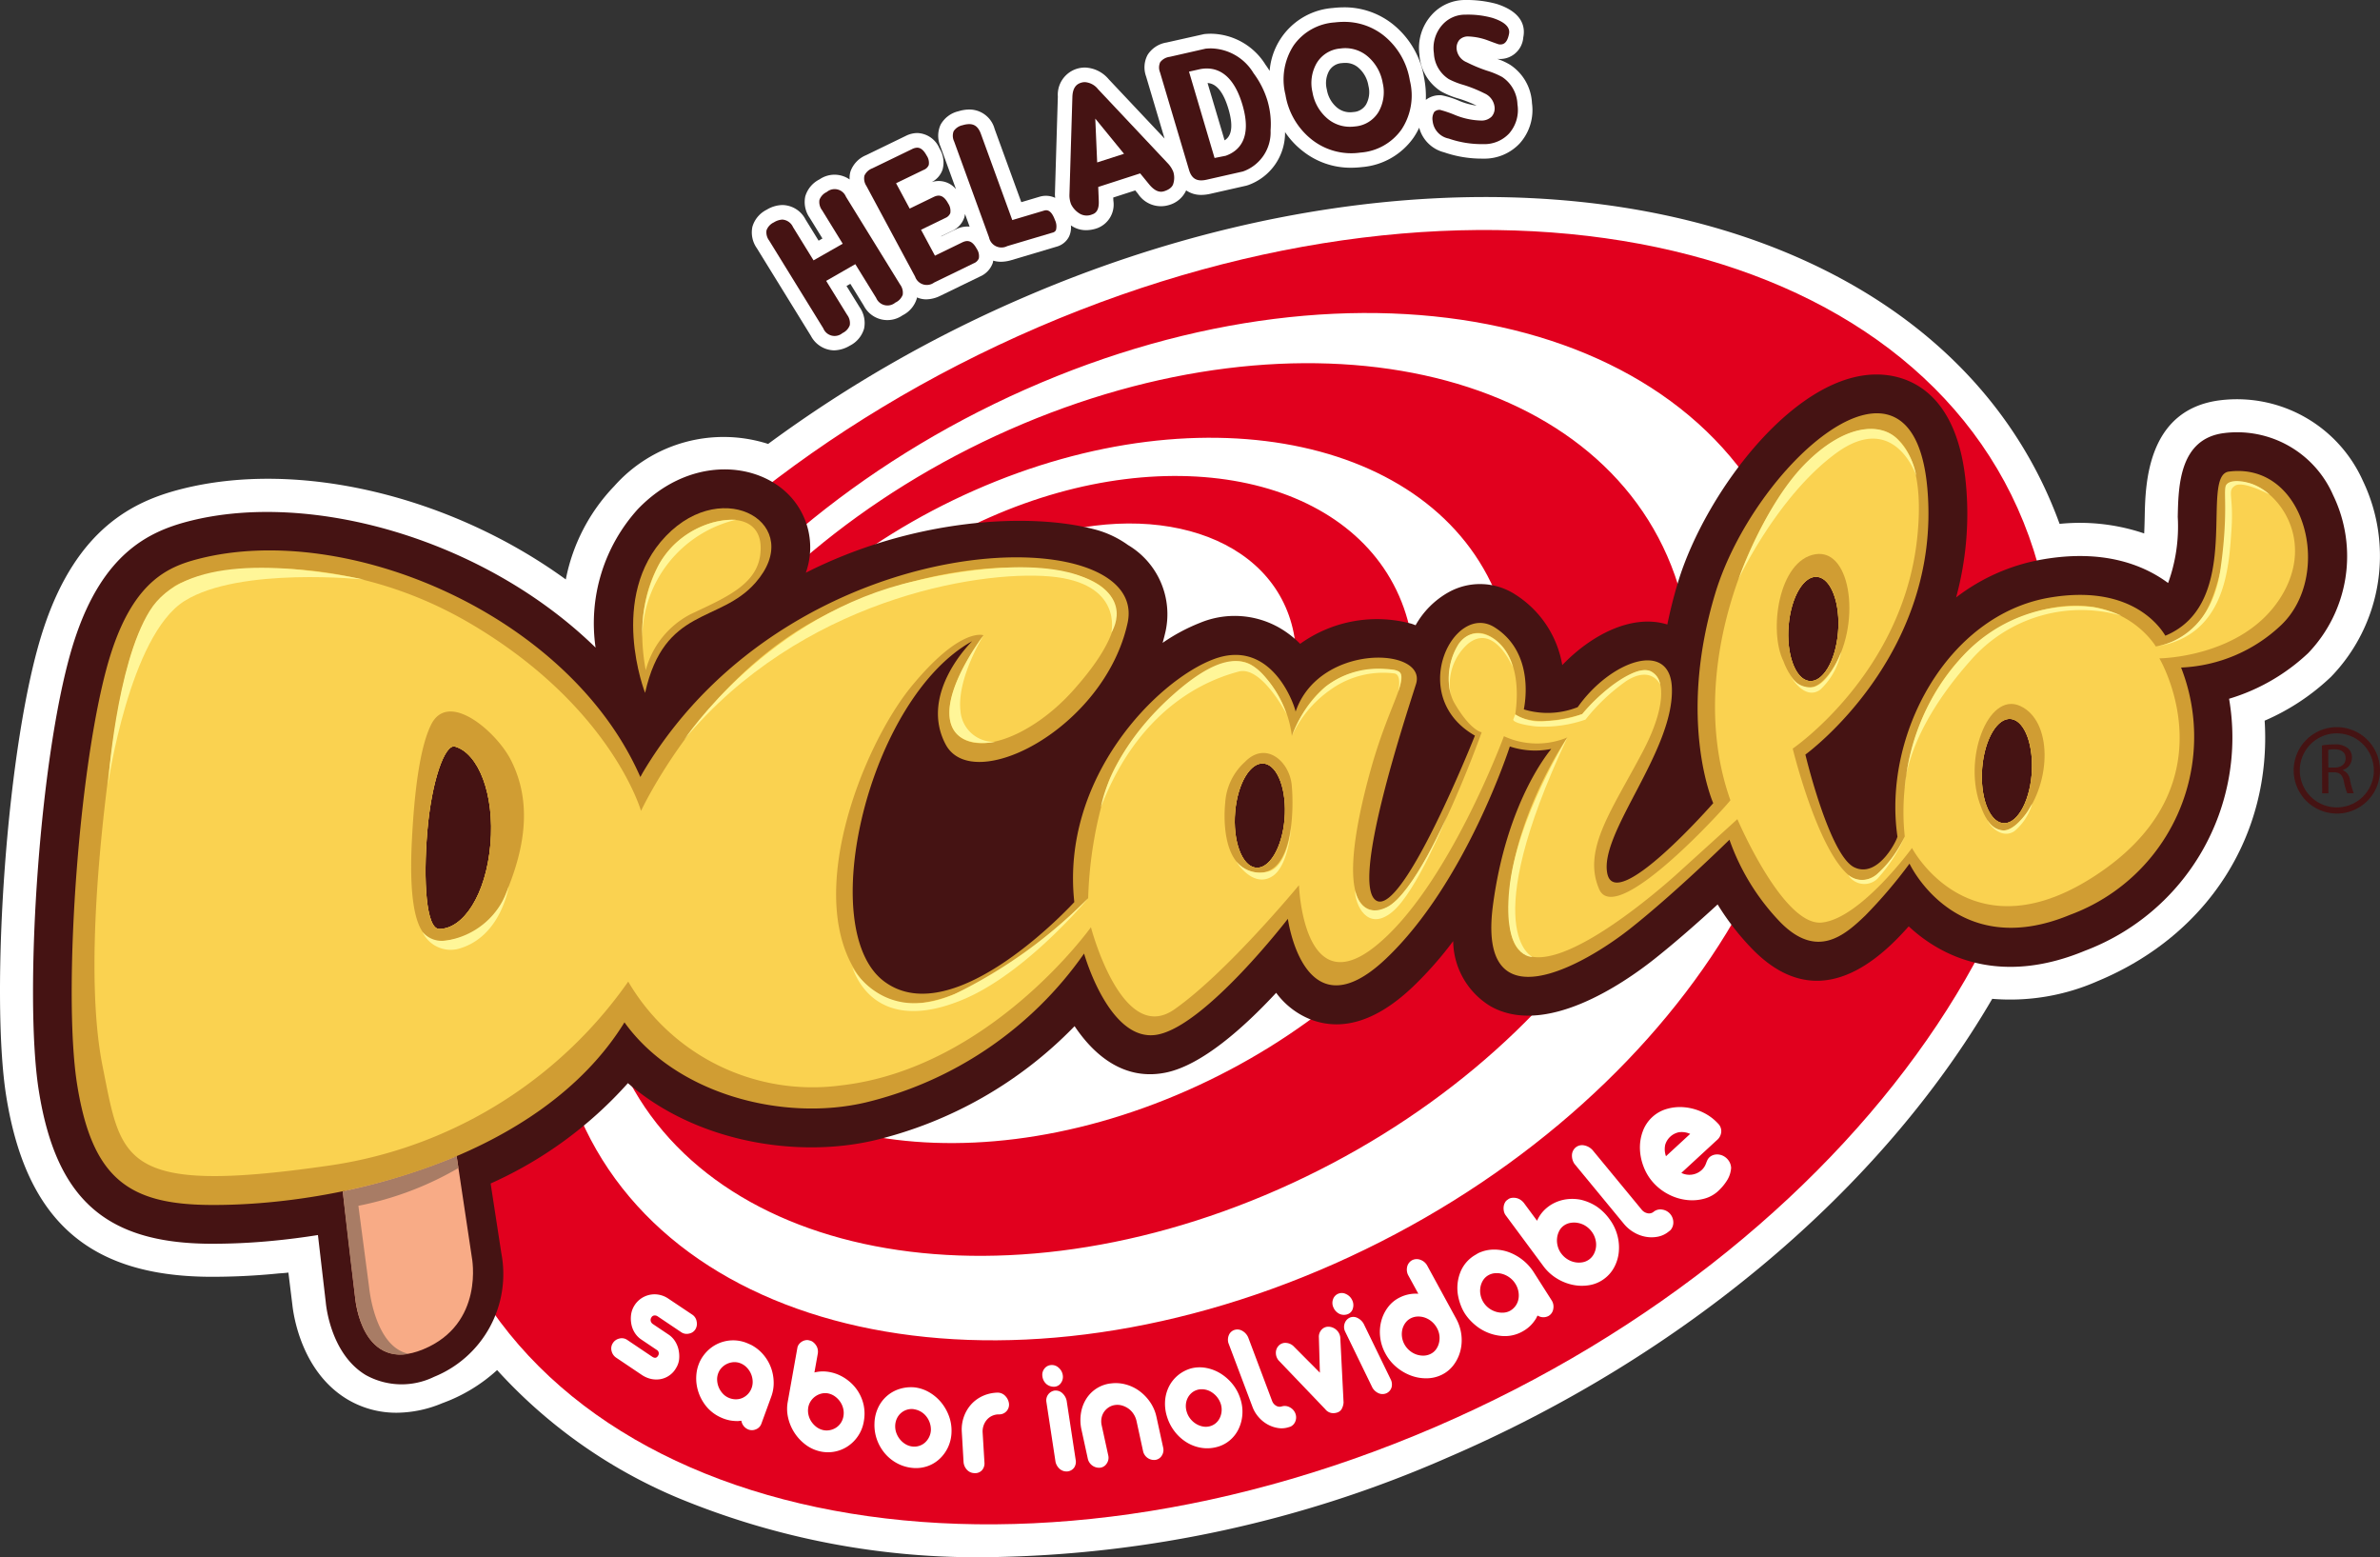
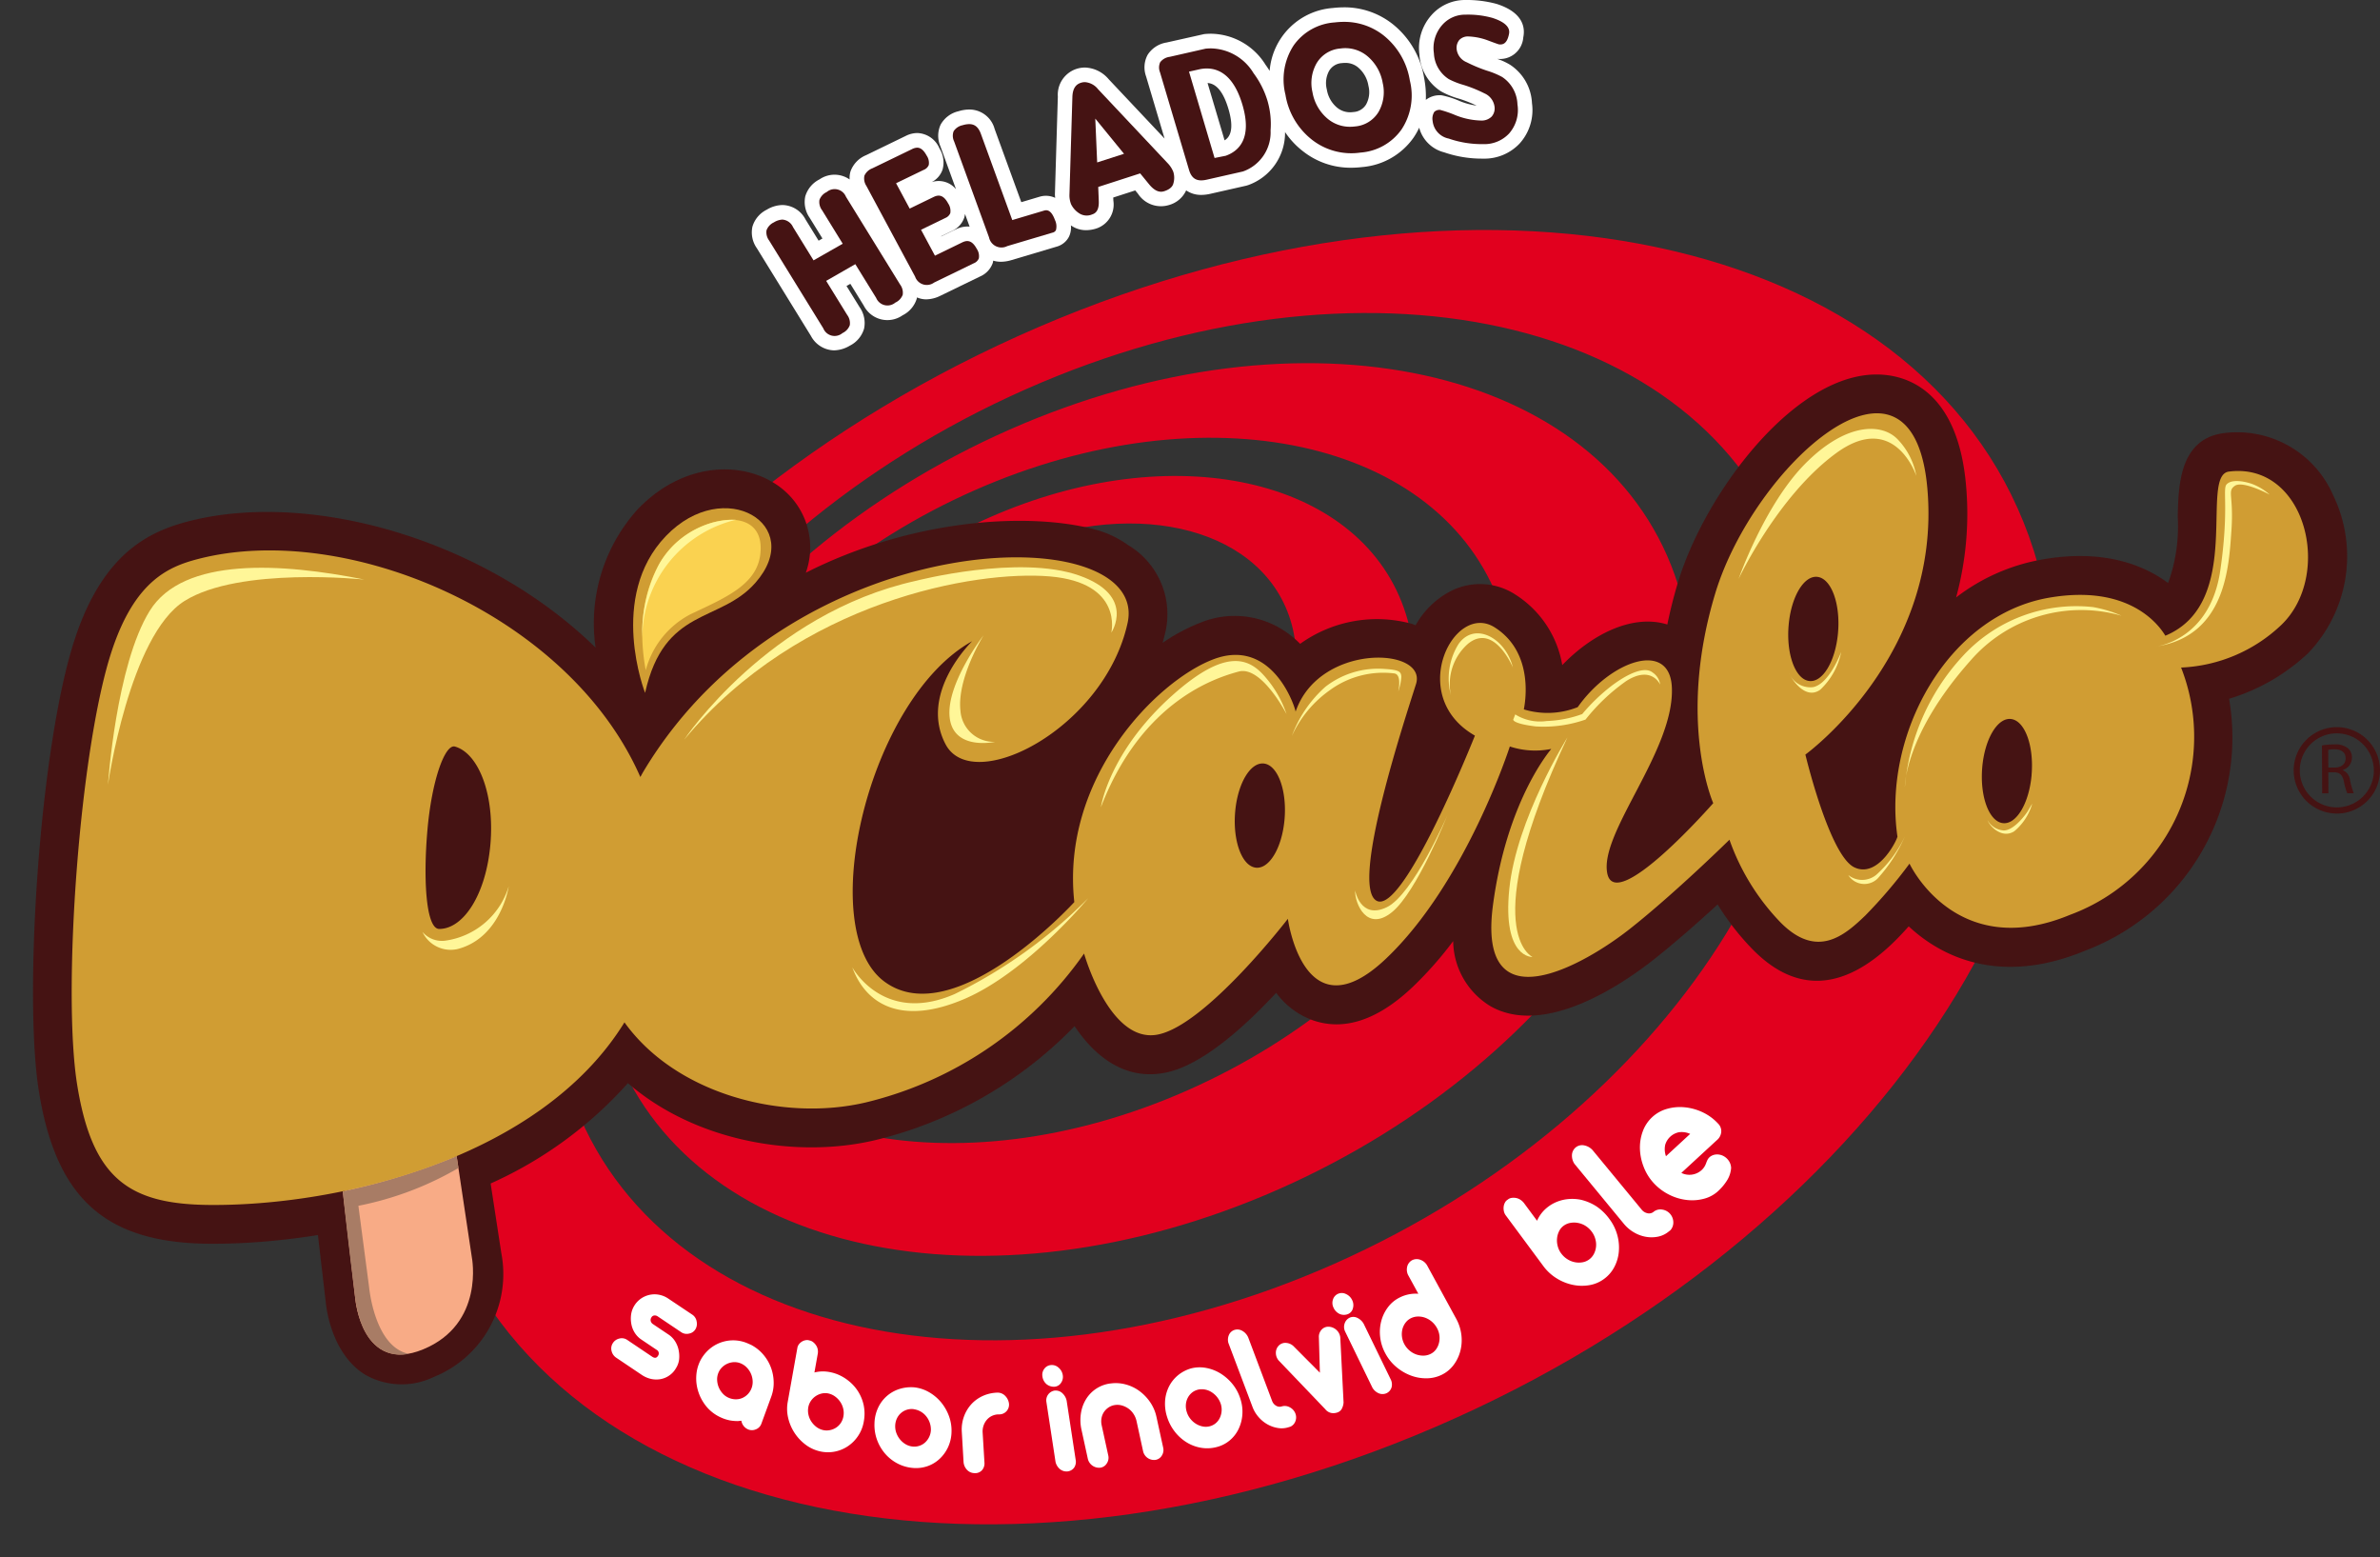
<svg xmlns="http://www.w3.org/2000/svg" id="Capa_1" data-name="Capa 1" viewBox="0 0 162.335 106.184">
  <rect x="0" y="0" width="162.335" height="106.184" fill="#333333" stroke="none" />
  <defs>
    <style>.cls-1{fill:#d09d33;}.cls-2{fill:#fff;}.cls-3{fill:#e1001e;fill-rule:evenodd;}.cls-4{fill:#451313;}.cls-5{fill:#f8ab86;}.cls-6{fill:#a87c65;}.cls-7{clip-path:url(#clip-path);}.cls-8{fill:#fad250;}.cls-9{fill:#fff698;}</style>
    <clipPath id="clip-path">
-       <path class="cls-1" d="M152.03,32.156c-2.043.261,1.078,8.937-4.335,11.191-.169-.254-2.044-3.61-7.937-2.591-6.923,1.2-11.335,9.321-10.341,16.263.107-.011-1.233,2.933-2.935,2.123s-3.34-7.69-3.34-7.69,9.31-6.744,8.321-18.125-11.843-1.565-14.469,7.133-.137,14.305-.137,14.305-6.633,7.569-7.223,4.81,4.6-8.406,4.4-12.713c-.149-3.233-4.181-1.816-6.42,1.355a5.559,5.559,0,0,1-3.677.154c.048-.249.8-3.827-1.99-5.594s-6.043,4.7-1.345,7.383c-.018.039-4.88,12.272-6.71,11.258s1.959-12.46,2.69-14.768c.8-2.531-6.606-2.828-8.21,1.874-.133-.638-1.73-5.03-5.595-3.574s-10.426,8.1-9.5,16.56c0,0-8.177,8.963-12.958,5.418s-1.1-19.274,5.992-23.206c0,0-3.666,3.529-1.813,7.032s10.831-1.08,12.412-8.27S54.15,35.476,43.892,52.6c-.078.129-.141.253-.215.382-4.85-11.074-20.038-17.487-30.161-14.867-2.012.521-4.3,1.479-5.88,6.233-2.2,6.608-3.4,23.205-2.374,29.609s3.523,8.154,9,8.205c8.915.083,22.618-3.191,28.332-12.451C46.12,74.627,53.424,76.5,59.06,75.17A25.458,25.458,0,0,0,73.943,65.019s1.731,6.167,5.025,5.525,8.875-7.893,8.875-7.893,1.088,8.044,6.7,2.71C100,60.179,102.982,50.9,102.982,50.9a5.515,5.515,0,0,0,2.827.167c-.213.267-3.056,3.678-3.979,10.669-1.09,8.257,6.237,4.055,9.356,1.589s6.777-6.067,6.777-6.067a15.543,15.543,0,0,0,3.465,5.62c2.522,2.572,4.415.874,5.8-.451a33.2,33.2,0,0,0,3.016-3.538s3.139,6.734,10.946,3.491a12.938,12.938,0,0,0,7.578-16.862,10.558,10.558,0,0,0,6.83-2.9C159.162,39.207,157.271,31.489,152.03,32.156ZM33.45,57.568c-.3,3.435-1.841,5.772-3.49,5.774-.892,0-1.105-3.274-.809-6.708s1.2-5.92,1.881-5.728C32.62,51.354,33.746,54.134,33.45,57.568Zm54.166-1.7c-.169,1.958-1.06,3.431-1.99,3.291s-1.547-1.84-1.378-3.8,1.059-3.432,1.99-3.292S87.785,53.914,87.616,55.872ZM122,42.631c.168-1.958,1.059-3.432,1.989-3.292s1.548,1.841,1.379,3.8-1.06,3.432-1.99,3.292S121.828,44.589,122,42.631Zm16.573,10.2c-.168,1.958-1.059,3.432-1.989,3.292s-1.548-1.841-1.379-3.8,1.06-3.432,1.99-3.292S138.739,50.878,138.57,52.836Z" />
-     </clipPath>
+       </clipPath>
  </defs>
  <title>lgm</title>
-   <path class="cls-2" d="M161.169,32.788h0a9.413,9.413,0,0,0-9.755-5.493c-4.975.631-5.081,5.727-5.127,7.9-.007.34-.016.752-.036,1.179a13.681,13.681,0,0,0-5.771-.653c-2.944-8.1-9.183-14.406-18.048-18.25-14.369-6.23-34-5.2-52.506,2.767A88.29,88.29,0,0,0,52.392,30.27a9.972,9.972,0,0,0-10.5,2.882,12.663,12.663,0,0,0-3.3,6.359c-7.808-5.672-18.23-8.229-26.3-6.144-3.14.813-7.034,2.62-9.3,9.431C.419,50.507-.67,67.872.422,74.726c1.345,8.452,5.6,12.256,13.793,12.334a45.3,45.3,0,0,0,4.665-.216c.347-.034.4-.023.791-.07l.271,2.2c.081.751.641,4.593,3.773,6.456h0a6.5,6.5,0,0,0,3.36.9,8.161,8.161,0,0,0,3.093-.651,11.188,11.188,0,0,0,3.739-2.258,34.9,34.9,0,0,0,12.347,8.72,53.262,53.262,0,0,0,21.274,4.035,80.464,80.464,0,0,0,31.236-6.8c16.106-6.93,29.542-18.268,37.122-31.269a14.8,14.8,0,0,0,7.189-1.207c7.55-3.138,11.876-9.983,11.393-17.76a15.385,15.385,0,0,0,4.523-2.988A11.847,11.847,0,0,0,161.169,32.788Z" />
  <path class="cls-3" d="M68.845,29.3c-20,8.824-32.107,27.578-27.041,41.878S67.195,89.919,87.2,81.1,119.3,53.519,114.236,39.219,88.845,20.477,68.845,29.3Zm1.094-2.745C47.042,36.7,33.186,58.284,39,74.746s29.1,21.582,52,11.434,36.755-31.73,30.943-48.189-29.1-21.585-52-11.437Zm.877-4.244C40.974,35.15,22.831,62.355,30.3,83.063s37.728,27.09,67.572,14.25,47.986-40.046,40.514-60.753S100.658,9.47,70.816,22.31ZM66.472,33.432C50.67,40.4,41.1,55.224,45.105,66.523s20.063,14.809,35.866,7.836,25.37-21.789,21.367-33.088-20.063-14.81-35.866-7.839Zm1.033,1.845c-12.444,5.491-19.98,17.162-16.827,26.061S66.479,73,78.925,67.51s19.98-17.161,16.827-26.06-15.8-11.663-28.247-6.173Zm.724,2.384C59.556,41.488,54.305,49.621,56.5,55.822s11.011,8.128,19.684,4.3S90.11,48.164,87.913,41.963s-11.011-8.128-19.684-4.3Z" />
  <path class="cls-2" d="M112.7,76.168a2.453,2.453,0,0,1,1.023-.563,3.228,3.228,0,0,1,1.209-.1,3.7,3.7,0,0,1,1.212.342,3.387,3.387,0,0,1,1.047.772.72.72,0,0,1,.21.584.824.824,0,0,1-.307.55l-2.413,2.224a1.241,1.241,0,0,0,1.365-.176,1.134,1.134,0,0,0,.216-.256,1.446,1.446,0,0,0,.111-.235,1.955,1.955,0,0,1,.088-.214.655.655,0,0,1,.148-.195.772.772,0,0,1,.444-.181.936.936,0,0,1,.469.089,1.013,1.013,0,0,1,.381.323.929.929,0,0,1,.173.506,1.843,1.843,0,0,1-.256.814,3.508,3.508,0,0,1-.545.683,2.259,2.259,0,0,1-1,.59,3.138,3.138,0,0,1-1.2.1,3.55,3.55,0,0,1-1.223-.362,3.616,3.616,0,0,1-1.055-.792,3.421,3.421,0,0,1-.683-1.1,3.661,3.661,0,0,1-.257-1.234,3.167,3.167,0,0,1,.193-1.193A2.478,2.478,0,0,1,112.7,76.168Zm2.583,1.149a1.4,1.4,0,0,0-.774-.112,1.233,1.233,0,0,0-.929.857,1.425,1.425,0,0,0,.053.777Z" />
  <path class="cls-2" d="M107.473,78.241a.687.687,0,0,1,.576-.142,1.036,1.036,0,0,1,.583.33l3.336,4.045a.694.694,0,0,0,.405.253.485.485,0,0,0,.419-.1.726.726,0,0,1,.568-.152.885.885,0,0,1,.774.866.776.776,0,0,1-.2.545l-.128.1a1.65,1.65,0,0,1-.724.339,2.226,2.226,0,0,1-.822.008,2.423,2.423,0,0,1-.81-.3,2.526,2.526,0,0,1-.69-.586l-3.369-4.086a1,1,0,0,1-.171-.6A.709.709,0,0,1,107.473,78.241Z" />
  <path class="cls-2" d="M102.838,81.8a.525.525,0,0,1,.267-.119.93.93,0,0,1,.311.008.821.821,0,0,1,.3.127,1,1,0,0,1,.242.231l.881,1.192a2.38,2.38,0,0,1,.493-.724,2.591,2.591,0,0,1,.693-.493,2.752,2.752,0,0,1,.839-.249,2.99,2.99,0,0,1,.944.031,3.382,3.382,0,0,1,1.083.455,3.553,3.553,0,0,1,.886.864,3.24,3.24,0,0,1,.538,1.1,3.193,3.193,0,0,1,.1,1.145,2.752,2.752,0,0,1-.317,1.049,2.367,2.367,0,0,1-.72.812,2.332,2.332,0,0,1-1,.407,3.029,3.029,0,0,1-1.122-.031,3.38,3.38,0,0,1-1.087-.443,3.216,3.216,0,0,1-.9-.831L102.7,82.866a.713.713,0,0,1-.124-.284.936.936,0,0,1-.014-.306A.8.8,0,0,1,102.65,82,.5.5,0,0,1,102.838,81.8Zm3.648,3.666a1.5,1.5,0,0,0,.416.391,1.469,1.469,0,0,0,.5.206,1.43,1.43,0,0,0,.513.013,1.059,1.059,0,0,0,.469-.191,1.085,1.085,0,0,0,.327-.374,1.346,1.346,0,0,0,.15-.488,1.4,1.4,0,0,0-.044-.529,1.507,1.507,0,0,0-.249-.511,1.562,1.562,0,0,0-.417-.391,1.467,1.467,0,0,0-.5-.2,1.432,1.432,0,0,0-.518-.011,1.1,1.1,0,0,0-.465.188,1.007,1.007,0,0,0-.326.384,1.384,1.384,0,0,0-.139.493,1.49,1.49,0,0,0,.048.536A1.439,1.439,0,0,0,106.486,85.469Z" />
-   <path class="cls-2" d="M100.9,85.416a2.494,2.494,0,0,1,.995-.211,2.9,2.9,0,0,1,1.024.179,3.413,3.413,0,0,1,.941.532,3.35,3.35,0,0,1,.757.84l1.207,1.894a.8.8,0,0,1,.121.608.662.662,0,0,1-.307.464.735.735,0,0,1-.76-.019.685.685,0,0,0-.057.1.84.84,0,0,1-.047.095,2.709,2.709,0,0,1-.358.465,2.392,2.392,0,0,1-.492.382,2.464,2.464,0,0,1-1.574.342,3.241,3.241,0,0,1-1.566-.608,3.722,3.722,0,0,1-.47-.414,3.267,3.267,0,0,1-.4-.5A3.147,3.147,0,0,1,99.634,89a3.648,3.648,0,0,1-.171-.592A2.935,2.935,0,0,1,99.6,86.77a2.367,2.367,0,0,1,1.025-1.2l.14-.084A.944.944,0,0,1,100.9,85.416Zm2.128,3.945a1.157,1.157,0,0,0,.363-.343,1.173,1.173,0,0,0,.183-.457,1.416,1.416,0,0,0-.01-.518,1.5,1.5,0,0,0-.217-.529,1.468,1.468,0,0,0-.376-.4,1.555,1.555,0,0,0-.484-.244,1.373,1.373,0,0,0-.516-.054,1.084,1.084,0,0,0-.472.15,1.011,1.011,0,0,0-.346.339,1.3,1.3,0,0,0-.176.467,1.418,1.418,0,0,0,.008.527,1.487,1.487,0,0,0,.591.918,1.586,1.586,0,0,0,.485.235,1.489,1.489,0,0,0,.508.052A1.065,1.065,0,0,0,103.031,89.361Z" />
  <path class="cls-2" d="M96.324,85.926a.7.7,0,0,1,.562-.022.858.858,0,0,1,.477.422l1.955,3.584a3.046,3.046,0,0,1,.359,1.109,2.962,2.962,0,0,1-.07,1.1,2.723,2.723,0,0,1-.458.953,2.229,2.229,0,0,1-.8.665,2.382,2.382,0,0,1-1.028.245,2.938,2.938,0,0,1-1.08-.185,3.375,3.375,0,0,1-.989-.576A3.125,3.125,0,0,1,94.5,92.3a3.04,3.04,0,0,1-.359-1.109,2.943,2.943,0,0,1,.069-1.1,2.706,2.706,0,0,1,.458-.953,2.228,2.228,0,0,1,.809-.669,2.442,2.442,0,0,1,1.265-.252l-.685-1.253a.779.779,0,0,1-.094-.3.83.83,0,0,1,.02-.3.658.658,0,0,1,.125-.256A.649.649,0,0,1,96.324,85.926Zm-.078,3.954a1.035,1.035,0,0,0-.378.312,1.218,1.218,0,0,0-.213.444,1.432,1.432,0,0,0,.134,1.02,1.5,1.5,0,0,0,.347.429,1.47,1.47,0,0,0,.455.267,1.429,1.429,0,0,0,.5.084,1.107,1.107,0,0,0,.486-.116.99.99,0,0,0,.364-.3,1.256,1.256,0,0,0,.207-.442,1.394,1.394,0,0,0-.133-1.02,1.558,1.558,0,0,0-.354-.44,1.482,1.482,0,0,0-.454-.266,1.341,1.341,0,0,0-.493-.082A1.106,1.106,0,0,0,96.246,89.88Z" />
  <path class="cls-2" d="M91.273,88.217a.634.634,0,0,1,.537.021.833.833,0,0,1,.415.406.761.761,0,0,1,.055.562.569.569,0,0,1-.332.395.739.739,0,0,1-.56,0,.857.857,0,0,1-.438-.449.73.73,0,0,1-.027-.555A.624.624,0,0,1,91.273,88.217Zm.793,1.628a.613.613,0,0,1,.523.02.98.98,0,0,1,.429.408l1.833,3.77a.766.766,0,0,1,.067.55.647.647,0,0,1-.346.406.673.673,0,0,1-.512.014.924.924,0,0,1-.448-.387l-1.874-3.854a.725.725,0,0,1-.017-.546A.661.661,0,0,1,92.066,89.845Z" />
  <path class="cls-2" d="M90.646,90.466a.824.824,0,0,1,.537.246.785.785,0,0,1,.238.547l.221,4.365a.986.986,0,0,1-.089.368.529.529,0,0,1-.321.315.824.824,0,0,1-.423.04.694.694,0,0,1-.413-.255l-3.132-3.273a.79.79,0,0,1-.239-.547.7.7,0,0,1,.2-.523.626.626,0,0,1,.513-.18.826.826,0,0,1,.533.266L90.027,93.6,89.959,91.2a.709.709,0,0,1,.188-.537A.616.616,0,0,1,90.646,90.466Z" />
  <path class="cls-2" d="M84.2,90.684a.657.657,0,0,1,.539.065.947.947,0,0,1,.4.449l1.626,4.32a.623.623,0,0,0,.271.332.463.463,0,0,0,.391.049.7.7,0,0,1,.535.054.8.8,0,0,1,.393.428.729.729,0,0,1,.007.516.656.656,0,0,1-.337.38l-.142.044a1.552,1.552,0,0,1-.727.049,2.151,2.151,0,0,1-.71-.25,2.277,2.277,0,0,1-.605-.5,2.214,2.214,0,0,1-.412-.691L83.785,91.57a.814.814,0,0,1,.035-.537A.616.616,0,0,1,84.2,90.684Z" />
  <path class="cls-2" d="M81.268,93.3a2.386,2.386,0,0,1,1.027-.02,2.864,2.864,0,0,1,.977.387,3.262,3.262,0,0,1,.809.725A3.036,3.036,0,0,1,84.61,95.4a2.816,2.816,0,0,1,.127,1.087,2.715,2.715,0,0,1-.269.979,2.313,2.313,0,0,1-.612.768,2.237,2.237,0,0,1-.917.448,2.512,2.512,0,0,1-1.035.034,2.73,2.73,0,0,1-.971-.37,3.055,3.055,0,0,1-.8-.721A3.15,3.15,0,0,1,79.6,96.6a2.9,2.9,0,0,1-.131-1.087,2.565,2.565,0,0,1,.266-.971,2.392,2.392,0,0,1,.617-.77A2.465,2.465,0,0,1,81.268,93.3Zm.452,1.457a1.035,1.035,0,0,0-.416.2,1.143,1.143,0,0,0-.286.35,1.2,1.2,0,0,0-.131.456,1.319,1.319,0,0,0,.061.517,1.388,1.388,0,0,0,.243.461,1.467,1.467,0,0,0,.378.34,1.371,1.371,0,0,0,.452.183,1.058,1.058,0,0,0,.475-.006,1.031,1.031,0,0,0,.42-.208,1.07,1.07,0,0,0,.282-.362,1.3,1.3,0,0,0,.067-.965,1.5,1.5,0,0,0-.61-.786A1.235,1.235,0,0,0,81.72,94.754Z" />
  <path class="cls-2" d="M75.737,94.337a2.578,2.578,0,0,1,1.018.057,2.8,2.8,0,0,1,.937.437,3.144,3.144,0,0,1,.746.762,2.832,2.832,0,0,1,.442,1.022l.457,2.092a.7.7,0,0,1-.086.537.617.617,0,0,1-.432.3.766.766,0,0,1-.853-.6L77.521,96.9a1.452,1.452,0,0,0-.2-.479,1.342,1.342,0,0,0-.342-.365,1.462,1.462,0,0,0-.441-.217,1.157,1.157,0,0,0-.494-.034,1.03,1.03,0,0,0-.424.16,1.159,1.159,0,0,0-.316.308,1.122,1.122,0,0,0-.171.421,1.223,1.223,0,0,0,.009.489l.45,2.058a.687.687,0,0,1-.1.545.614.614,0,0,1-.439.291.79.79,0,0,1-.853-.6l-.444-2.036a3.007,3.007,0,0,1-.025-1.092,2.576,2.576,0,0,1,.35-.949,2.282,2.282,0,0,1,1.654-1.065Z" />
  <path class="cls-2" d="M71.7,93.078a.674.674,0,0,1,.512.186.822.822,0,0,1,.277.5.712.712,0,0,1-.12.533.575.575,0,0,1-.444.259.794.794,0,0,1-.542-.173.832.832,0,0,1-.284-.549.67.67,0,0,1,.144-.518A.622.622,0,0,1,71.7,93.078Zm.265,1.742a.645.645,0,0,1,.5.181.957.957,0,0,1,.289.509l.615,4.031a.708.708,0,0,1-.1.527.645.645,0,0,1-.459.264.715.715,0,0,1-.5-.146.912.912,0,0,1-.314-.5l-.628-4.123a.674.674,0,0,1,.6-.748Z" />
  <path class="cls-2" d="M66.471,100.448a.709.709,0,0,1-.5-.21.874.874,0,0,1-.248-.534L65.6,97.591a2.569,2.569,0,0,1,.16-1.029,2.507,2.507,0,0,1,.512-.834,2.4,2.4,0,0,1,.79-.555,2.589,2.589,0,0,1,.989-.214.714.714,0,0,1,.517.227.907.907,0,0,1,.254.529.665.665,0,0,1-.671.728,1.077,1.077,0,0,0-.46.089,1.038,1.038,0,0,0-.363.26,1.185,1.185,0,0,0-.236.4,1.232,1.232,0,0,0-.067.506l.125,2.078a.7.7,0,0,1-.182.487A.624.624,0,0,1,66.471,100.448Z" />
  <path class="cls-2" d="M62.376,94.6a2.587,2.587,0,0,1,1,.333,3.03,3.03,0,0,1,.815.688,3.236,3.236,0,0,1,.537.94,2.857,2.857,0,0,1,.173,1.1,2.591,2.591,0,0,1-.245,1.036,2.56,2.56,0,0,1-.591.8,2.33,2.33,0,0,1-.851.493,2.41,2.41,0,0,1-1.04.095,2.737,2.737,0,0,1-1.013-.324,2.879,2.879,0,0,1-.815-.67,3.047,3.047,0,0,1-.533-.934,2.958,2.958,0,0,1-.166-1.113,2.643,2.643,0,0,1,.239-1.037,2.394,2.394,0,0,1,1.443-1.29A2.643,2.643,0,0,1,62.376,94.6Zm-.054,1.486a1.08,1.08,0,0,0-.47.042,1.118,1.118,0,0,0-.676.593,1.245,1.245,0,0,0-.116.493,1.315,1.315,0,0,0,.08.5,1.47,1.47,0,0,0,.251.439,1.442,1.442,0,0,0,.375.323,1.169,1.169,0,0,0,.463.157,1.084,1.084,0,0,0,.476-.047,1.068,1.068,0,0,0,.4-.233,1.228,1.228,0,0,0,.275-.378,1.187,1.187,0,0,0,.115-.482,1.446,1.446,0,0,0-.325-.926A1.316,1.316,0,0,0,62.322,96.09Z" />
  <path class="cls-2" d="M55.207,91.4a.562.562,0,0,1,.258.118.936.936,0,0,1,.2.219.737.737,0,0,1,.112.278.82.82,0,0,1,0,.3l-.227,1.27a2.379,2.379,0,0,1,.822-.06,2.789,2.789,0,0,1,.8.206,2.986,2.986,0,0,1,.728.442,2.873,2.873,0,0,1,1.016,1.672,2.881,2.881,0,0,1,0,1.092,2.5,2.5,0,0,1-.394.985,2.534,2.534,0,0,1-.713.706,2.438,2.438,0,0,1-1.959.316,2.563,2.563,0,0,1-.945-.469,3.168,3.168,0,0,1-1.146-1.792,2.655,2.655,0,0,1-.031-1.083l.66-3.7a.549.549,0,0,1,.111-.243.731.731,0,0,1,.2-.179.717.717,0,0,1,.247-.093A.5.5,0,0,1,55.207,91.4Zm-.075,4.557a1.286,1.286,0,0,0,.011.506,1.378,1.378,0,0,0,.192.46,1.532,1.532,0,0,0,.333.363,1.2,1.2,0,0,0,.442.218,1.09,1.09,0,0,0,.472.017,1.192,1.192,0,0,0,.432-.166,1.116,1.116,0,0,0,.333-.324,1.165,1.165,0,0,0,.181-.456,1.268,1.268,0,0,0-.01-.506,1.379,1.379,0,0,0-.193-.46,1.455,1.455,0,0,0-.337-.364,1.211,1.211,0,0,0-.437-.217,1.038,1.038,0,0,0-.479-.013,1.254,1.254,0,0,0-.428.178,1.2,1.2,0,0,0-.334.331A1.121,1.121,0,0,0,55.132,95.959Z" />
  <path class="cls-2" d="M51.336,91.761a2.771,2.771,0,0,1,.765.65,2.924,2.924,0,0,1,.492.862,3.014,3.014,0,0,1,.178.973,2.673,2.673,0,0,1-.164.985l-.674,1.844a.637.637,0,0,1-.38.389.671.671,0,0,1-.533,0,.777.777,0,0,1-.452-.585.638.638,0,0,0-.109.007c-.033,0-.066.009-.1.011a2.883,2.883,0,0,1-.566-.043,2.678,2.678,0,0,1-.586-.185,2.721,2.721,0,0,1-1.216-1.023,3.04,3.04,0,0,1-.5-1.483,3.144,3.144,0,0,1,.021-.559,2.561,2.561,0,0,1,.134-.546,2.443,2.443,0,0,1,.247-.5,2.764,2.764,0,0,1,.338-.42,2.491,2.491,0,0,1,2.823-.513l.149.065A1.171,1.171,0,0,1,51.336,91.761Zm-1.642,3.546a1.214,1.214,0,0,0,.477.107,1.118,1.118,0,0,0,.453-.085,1.174,1.174,0,0,0,.643-.686,1.217,1.217,0,0,0,.07-.483,1.418,1.418,0,0,0-.389-.9,1.224,1.224,0,0,0-.4-.285,1.106,1.106,0,0,0-.464-.095,1.23,1.23,0,0,0-.457.1,1.213,1.213,0,0,0-.388.265,1.106,1.106,0,0,0-.253.4,1.146,1.146,0,0,0-.069.5,1.448,1.448,0,0,0,.12.482,1.485,1.485,0,0,0,.273.409A1.148,1.148,0,0,0,49.694,95.307Z" />
  <path class="cls-2" d="M47.218,89.641a.68.68,0,0,1,.3.474.727.727,0,0,1-.082.52.644.644,0,0,1-.444.3.657.657,0,0,1-.519-.091l-1.61-1.082a.34.34,0,0,0-.231-.064.251.251,0,0,0-.2.133.308.308,0,0,0-.045.255.359.359,0,0,0,.149.2L45.6,91a1.515,1.515,0,0,1,.463.484,1.789,1.789,0,0,1,.232.612,2.054,2.054,0,0,1,.024.617,1.428,1.428,0,0,1-.208.573,1.494,1.494,0,0,1-.465.507,1.522,1.522,0,0,1-.595.247,1.666,1.666,0,0,1-.64-.014,1.867,1.867,0,0,1-.656-.289l-1.722-1.158a.752.752,0,0,1-.317-.451.663.663,0,0,1,.082-.54.7.7,0,0,1,.43-.312.65.65,0,0,1,.535.076l1.721,1.158c.169.113.3.095.392-.054a.278.278,0,0,0-.1-.422l-1.03-.693a1.546,1.546,0,0,1-.457-.472,1.679,1.679,0,0,1-.231-.612,2.025,2.025,0,0,1-.009-.64,1.559,1.559,0,0,1,.219-.592,1.618,1.618,0,0,1,1.651-.746,1.683,1.683,0,0,1,.63.245Z" />
  <path class="cls-4" d="M158.376,50.832a4.447,4.447,0,0,1,.82-.071,1.351,1.351,0,0,1,.958.264.825.825,0,0,1,.265.629.869.869,0,0,1-.622.847v.015a.825.825,0,0,1,.489.666,5.638,5.638,0,0,0,.26.909H160.1a4.225,4.225,0,0,1-.224-.79c-.1-.458-.279-.627-.666-.641l-.4,0,.006,1.435-.426,0Zm.433,1.507.439,0c.456,0,.744-.254.743-.631,0-.429-.312-.614-.764-.617a1.824,1.824,0,0,0-.423.041Z" />
  <path class="cls-4" d="M159.813,55.444a2.946,2.946,0,1,1-.437-5.862,2.946,2.946,0,0,1,2.958,2.934h0a2.946,2.946,0,0,1-2.521,2.928Zm-.785-5.416a2.526,2.526,0,1,0,2.154,4.28,2.5,2.5,0,0,0,.732-1.79h0a2.531,2.531,0,0,0-2.886-2.489Z" />
  <path class="cls-4" d="M159.136,33.759a7.142,7.142,0,0,0-7.439-4.228c-3.044.385-3.113,3.592-3.157,5.714a11.288,11.288,0,0,1-.658,4.508c-1.673-1.237-4.412-2.332-8.575-1.606a13.42,13.42,0,0,0-5.885,2.591A21.71,21.71,0,0,0,134.1,33.1c-.531-6.114-3.671-7.344-5.5-7.533-5.861-.619-12.286,7.964-14.146,14.132-.3,1-.541,1.96-.728,2.885l-.067-.021c-2.386-.7-5.143.746-7.1,2.788a7.1,7.1,0,0,0-3.2-4.81,4.41,4.41,0,0,0-4.579-.144,5.88,5.88,0,0,0-2.225,2.237c-.086-.035-.175-.067-.266-.1A9,9,0,0,0,88.681,43.9a6.705,6.705,0,0,0-1.519-1.151,6.162,6.162,0,0,0-5.314-.279A12.575,12.575,0,0,0,79.3,43.835c.073-.258.14-.52.2-.784a5.483,5.483,0,0,0-2.558-5.885,6.866,6.866,0,0,0-2.316-1.079c-4.6-1.194-12.5-.667-19.662,2.965a5.131,5.131,0,0,0-1.355-5.5c-2.343-2.155-6.759-2.308-10.1,1.161a11.587,11.587,0,0,0-2.886,9.445C33.049,36.765,21.163,33.4,12.853,35.548c-2.749.712-5.816,2.215-7.729,7.961C2.71,50.76,1.6,67.826,2.647,74.372,3.816,81.716,7.174,84.74,14.235,84.807a42.679,42.679,0,0,0,4.429-.206c.967-.093,1.98-.222,3.022-.387l.535,4.591c.033.365.39,3.549,2.726,4.955a5.043,5.043,0,0,0,4.656.124,7.561,7.561,0,0,0,4.584-8.473l0-.012-.722-4.7a27.705,27.705,0,0,0,9.363-6.843c4.708,4.069,11.624,5.129,16.845,3.892a28.132,28.132,0,0,0,13.622-7.778c1.454,2.172,3.521,3.7,6.183,3.174,2.482-.484,5.386-3.1,7.567-5.448a5.372,5.372,0,0,0,2.486,1.868c2.147.756,4.453-.008,6.841-2.282a25.173,25.173,0,0,0,2.746-3.111,5.272,5.272,0,0,0,2.546,4.44c3.733,2.12,9.055-1.538,11.167-3.209,1.475-1.167,3.046-2.557,4.325-3.731a17.509,17.509,0,0,0,2.385,3.062c2.922,2.98,6.126,2.853,9.521-.39.375-.357.759-.765,1.128-1.178,2.45,2.285,6.485,3.963,12.023,1.662a15.539,15.539,0,0,0,9.828-17.181,13.521,13.521,0,0,0,5.395-3.113A9.544,9.544,0,0,0,159.136,33.759Z" />
  <path class="cls-5" d="M23.38,81.236l.857,7.362s.466,5.124,4.621,3.412c4.224-1.739,3.326-6.273,3.326-6.273l-1.038-6.906Z" />
  <path class="cls-6" d="M23.38,81.235a44.355,44.355,0,0,0,7.766-2.4l.122.809a21.922,21.922,0,0,1-6.823,2.575l.732,5.56s.367,4.063,2.7,4.531c0,0-3.071.884-3.663-3.9C23.635,83.747,23.38,81.235,23.38,81.235Z" />
  <path class="cls-1" d="M44,47.245S41.431,40.7,45.42,36.55s9.571-.761,6.109,3.184C49.091,42.514,45.313,41.351,44,47.245Z" />
  <path class="cls-1" d="M152.03,32.156c-2.043.261,1.078,8.937-4.335,11.191-.169-.254-2.044-3.61-7.937-2.591-6.923,1.2-11.335,9.321-10.341,16.263.107-.011-1.233,2.933-2.935,2.123s-3.34-7.69-3.34-7.69,9.31-6.744,8.321-18.125-11.843-1.565-14.469,7.133-.137,14.305-.137,14.305-6.633,7.569-7.223,4.81,4.6-8.406,4.4-12.713c-.149-3.233-4.181-1.816-6.42,1.355a5.559,5.559,0,0,1-3.677.154c.048-.249.8-3.827-1.99-5.594s-6.043,4.7-1.345,7.383c-.018.039-4.88,12.272-6.71,11.258s1.959-12.46,2.69-14.768c.8-2.531-6.606-2.828-8.21,1.874-.133-.638-1.73-5.03-5.595-3.574s-10.426,8.1-9.5,16.56c0,0-8.177,8.963-12.958,5.418s-1.1-19.274,5.992-23.206c0,0-3.666,3.529-1.813,7.032s10.831-1.08,12.412-8.27S54.15,35.476,43.892,52.6c-.078.129-.141.253-.215.382-4.85-11.074-20.038-17.487-30.161-14.867-2.012.521-4.3,1.479-5.88,6.233-2.2,6.608-3.4,23.205-2.374,29.609s3.523,8.154,9,8.205c8.915.083,22.618-3.191,28.332-12.451C46.12,74.627,53.424,76.5,59.06,75.17A25.458,25.458,0,0,0,73.943,65.019s1.731,6.167,5.025,5.525,8.875-7.893,8.875-7.893,1.088,8.044,6.7,2.71C100,60.179,102.982,50.9,102.982,50.9a5.515,5.515,0,0,0,2.827.167c-.213.267-3.056,3.678-3.979,10.669-1.09,8.257,6.237,4.055,9.356,1.589s6.777-6.067,6.777-6.067a15.543,15.543,0,0,0,3.465,5.62c2.522,2.572,4.415.874,5.8-.451a33.2,33.2,0,0,0,3.016-3.538s3.139,6.734,10.946,3.491a12.938,12.938,0,0,0,7.578-16.862,10.558,10.558,0,0,0,6.83-2.9C159.162,39.207,157.271,31.489,152.03,32.156ZM33.45,57.568c-.3,3.435-1.841,5.772-3.49,5.774-.892,0-1.105-3.274-.809-6.708s1.2-5.92,1.881-5.728C32.62,51.354,33.746,54.134,33.45,57.568Zm54.166-1.7c-.169,1.958-1.06,3.431-1.99,3.291s-1.547-1.84-1.378-3.8,1.059-3.432,1.99-3.292S87.785,53.914,87.616,55.872ZM122,42.631c.168-1.958,1.059-3.432,1.989-3.292s1.548,1.841,1.379,3.8-1.06,3.432-1.99,3.292S121.828,44.589,122,42.631Zm16.573,10.2c-.168,1.958-1.059,3.432-1.989,3.292s-1.548-1.841-1.379-3.8,1.06-3.432,1.99-3.292S138.739,50.878,138.57,52.836Z" />
  <g class="cls-7">
    <path class="cls-8" d="M7.767,50.2C6.935,55.839,5.722,66.355,7,72.716S8.182,81.523,22.284,79.5A30.172,30.172,0,0,0,42.85,66.932a14.565,14.565,0,0,0,14.481,7.082c10.2-1.149,17.08-10.79,17.08-10.79s2.112,8.109,5.694,5.6S88.6,60.36,88.6,60.36s.284,8.119,5.221,4.152S102.58,50.2,102.58,50.2a5.377,5.377,0,0,0,4.331.081c-.149.18-4.652,6.932-3.9,13.01s11.441-3.763,11.441-3.763l4.051-3.673s3.115,7.305,5.75,7.051,6.16-5.083,6.16-5.083,4.072,7.754,12.953,1.578,3.921-14.509,3.921-14.509,5.647-.046,8.247-4.12-.417-7.773-2.59-7.9-.282.526-1.085,4.261-1.389,6.285-4.816,6.947c0,0-2.586-4.405-8.851-2.139s-8.9,9.42-8.27,15.1c-.075.09-2.058,4.52-4.092,2.389s-3.552-8.385-3.552-8.385,7.448-5.082,8.477-14.242-4.327-9.1-8.2-4.487-7.4,14.179-4.528,22.247c.008.082-7.775,8.78-8.951,6.067s.892-5.406,3-9.432,1.24-6.1-.6-5.346a11.312,11.312,0,0,0-3.55,2.836s-3.058,1.043-4.57.025c-.008-.082.714-3.809-1.586-5.25s-3.657,2.6-2.56,4.486,1.853,1.983,1.853,1.983S96.809,61.9,94,62.084s-1.544-5.878-.509-9.593c1.451-5.21,3.169-6.789,1.251-6.854s-4.891.14-6.627,4.546A7.19,7.19,0,0,0,85.5,45.448c-2.43-1.927-8.561,4.317-9.883,7.852a27.881,27.881,0,0,0-1.395,7.948S63.181,72.619,58.707,66.733c-4.071-5.355.131-15.888,3.479-19.952s4.9-3.465,4.9-3.465-3.317,4.393-2.04,6.431,5.288.529,8.139-2.655,4.076-6,1.447-7.412-10.4-1.824-18.557,2.37S43.723,55.294,43.723,55.294,41.712,48.229,32.19,42.58s-18.832-3.643-20.309-2.586S8.851,42.845,7.767,50.2Z" />
    <path class="cls-1" d="M29.4,49.423c-.826,1.674-1.152,4.952-1.3,7.772-.258,4.868.415,6.9,1.729,6.956A4.791,4.791,0,0,0,34.5,60.926c1.394-3.284,1.755-6.361.334-9.126C33.857,49.9,30.576,47.034,29.4,49.423Z" />
    <path class="cls-1" d="M83.569,54.75s-.521,4.372,2.063,4.733,2.633-4.3,2.474-5.946-1.789-3.042-3.2-1.576A4.086,4.086,0,0,0,83.569,54.75Z" />
    <path class="cls-1" d="M121.649,45.094s1.233,3.594,3.275.626,1.412-8.337-1.1-7.929S120.619,43.032,121.649,45.094Z" />
    <path class="cls-1" d="M135.132,55.043s.96,3.066,2.89.663,1.972-6.562-.231-7.569S133.826,51.844,135.132,55.043Z" />
  </g>
  <path class="cls-8" d="M44.045,45.7a6.042,6.042,0,0,1,3.08-3.83c2.544-1.2,4.783-2.123,4.759-4.531-.031-2.983-4.358-2.088-6.27.2C44.264,39.162,43.35,41.947,44.045,45.7Z" />
  <path class="cls-9" d="M7.365,53.507s.545-8.143,2.847-11.856,9.051-3.255,14.645-2.132c0,0-8.509-.9-12.272,1.46S7.365,53.507,7.365,53.507Z" />
  <path class="cls-9" d="M28.815,63.544a1.745,1.745,0,0,0,1.533.6,5.28,5.28,0,0,0,4.351-3.71s-.51,3.482-3.459,4.271A2.125,2.125,0,0,1,28.815,63.544Z" />
  <path class="cls-9" d="M58.133,65.957s2.127,3.951,6.992,1.82a33.468,33.468,0,0,0,9.095-6.529s-4.167,5.056-8.479,6.885S59.038,68.447,58.133,65.957Z" />
  <path class="cls-9" d="M46.663,50.439S52.4,41.823,62.492,39.6c0,0,7.014-1.811,11.132-.352,3.872,1.372,2.176,3.89,2.176,3.89s.835-3.405-4.194-3.834S54.559,40.95,46.663,50.439Z" />
  <path class="cls-9" d="M75.09,55.041s.527-3.736,4.863-7.617c3.774-3.379,5.33-2.482,6.4-1.2a7.522,7.522,0,0,1,1.4,2.469s-1.706-3.326-3.271-2.9S77.882,47.789,75.09,55.041Z" />
  <path class="cls-9" d="M88.116,50.183A8.34,8.34,0,0,1,90.4,46.832a5.863,5.863,0,0,1,4.038-1.22c1.059.064,1.116.218,1.146.527a3.772,3.772,0,0,1-.214,1.018s.28-1.191-.286-1.24a6.165,6.165,0,0,0-4.417,1.173A7.76,7.76,0,0,0,88.116,50.183Z" />
  <path class="cls-9" d="M98.966,47.412a4.424,4.424,0,0,1,.533-3.521c1.119-1.542,3.208-.354,3.689,1.615,0,0-1.265-3.054-3.051-1.615A3.66,3.66,0,0,0,98.966,47.412Z" />
  <path class="cls-9" d="M103.351,48.714a3.19,3.19,0,0,0,2.145.45,7.793,7.793,0,0,0,2.425-.475,12.79,12.79,0,0,1,1.977-1.906c1.151-.877,2.294-1.363,2.821-.929a1.168,1.168,0,0,1,.517.827s-.582-1.337-2.308-.247a13.307,13.307,0,0,0-2.782,2.631,8.662,8.662,0,0,1-3.4.468c-1.583-.192-1.531-.463-1.531-.463Z" />
  <path class="cls-9" d="M118.586,39.474s1.759-5.033,4.523-7.834,5.213-2.83,6.32-1.69a4.822,4.822,0,0,1,1.28,2.5s-1.47-4.472-5.469-1.551S118.586,39.474,118.586,39.474Z" />
  <path class="cls-9" d="M129.928,53.661a15.059,15.059,0,0,1,3.909-8.883,10.519,10.519,0,0,1,8.929-3.382,8.516,8.516,0,0,1,1.94.588,9.991,9.991,0,0,0-10.315,3.073C129.891,50.118,129.928,53.661,129.928,53.661Z" />
  <path class="cls-9" d="M147.043,44.086s3.71-.406,4.4-5.2c.609-4.222.131-5.541.432-5.861s1.014-.264,1.7-.039a3.764,3.764,0,0,1,1.233.74s-1.831-.981-2.373-.6-.065.632-.236,3.074S151.818,43.368,147.043,44.086Z" />
-   <path class="cls-9" d="M84.327,58.736a2.089,2.089,0,0,0,2.105.711c1.429-.262,1.649-3.151,1.649-3.151s-.153,2.716-1.288,3.449S84.626,59.247,84.327,58.736Z" />
  <path class="cls-9" d="M122.032,45.9a1.569,1.569,0,0,0,1.641.953c1.12-.233,1.912-2.406,1.912-2.406a4.83,4.83,0,0,1-1.426,2.578C123.092,47.8,122.12,46.153,122.032,45.9Z" />
  <path class="cls-9" d="M135.563,55.919a1.362,1.362,0,0,0,1.1.707c.736.008,1.576-1.184,1.67-1.35s.282-.481.282-.481a3.8,3.8,0,0,1-1.227,1.887C136.548,57.216,135.713,56.342,135.563,55.919Z" />
  <path class="cls-9" d="M67.089,43.316s-2.586,3.353-2.312,5.626,3.1,1.641,3.1,1.641a2.283,2.283,0,0,1-2.367-2.127C65.264,46.235,67.089,43.316,67.089,43.316Z" />
  <path class="cls-9" d="M92.428,60.712s.36,2.015,2.161,1.149,4.133-6.272,4.133-6.272-2.074,5.215-3.769,6.6S92.408,61.656,92.428,60.712Z" />
  <path class="cls-9" d="M106.911,50.283s-3.481,5.572-3.964,10.329,1.583,4.641,1.583,4.641S100.668,63.561,106.911,50.283Z" />
  <path class="cls-9" d="M126.067,59.666a1.516,1.516,0,0,0,1.907-.012,8.154,8.154,0,0,0,1.948-2.612,10.546,10.546,0,0,1-1.857,2.866A1.289,1.289,0,0,1,126.067,59.666Z" />
  <path class="cls-9" d="M43.806,43.511a10.252,10.252,0,0,1,1.148-5.043,6.074,6.074,0,0,1,3.715-2.852,5.656,5.656,0,0,1,1.535-.175A8.325,8.325,0,0,0,43.806,43.511Z" />
  <path class="cls-2" d="M104.493,7.035a3.313,3.313,0,0,0-1.476-2.608,4.19,4.19,0,0,0-.891-.41l.051,0A1.589,1.589,0,0,0,103.9,2.547c.125-.6.055-1.688-1.833-2.284A7.742,7.742,0,0,0,99.95,0a3.052,3.052,0,0,0-2.325,1.045,3.359,3.359,0,0,0-.809,2.665,3.19,3.19,0,0,0,1.466,2.515,5.51,5.51,0,0,0,1.252.509,8.827,8.827,0,0,1,1.184.469,4.821,4.821,0,0,1-1.126-.3,5.96,5.96,0,0,0-1.24-.4l-.07-.009h-.071a1.518,1.518,0,0,0-.957.317,6.492,6.492,0,0,0-.12-1.508,5.9,5.9,0,0,0-2.193-3.7A5.3,5.3,0,0,0,91.648.5a6.61,6.61,0,0,0-.733.045A4.666,4.666,0,0,0,86.6,4.832c-.09-.142-.182-.284-.283-.42A4.443,4.443,0,0,0,82.6,2.3c-.155,0-.308.008-.465.024L79.564,2.9a1.878,1.878,0,0,0-1.285.836,1.8,1.8,0,0,0-.108,1.47l1.261,4.241L75.619,5.4A2.212,2.212,0,0,0,74,4.605a1.937,1.937,0,0,0-.576.092,1.853,1.853,0,0,0-1.271,1.889l-.2,6.66c0,.083.012.163.018.245a1.5,1.5,0,0,0-1.058-.078l-1.252.372L67.841,8.792a1.784,1.784,0,0,0-1.732-1.324H66.1a2.534,2.534,0,0,0-.719.116,1.881,1.881,0,0,0-1.224.917h0a1.818,1.818,0,0,0-.014,1.477l1.065,2.926a1.528,1.528,0,0,0-1.664-.484,1.51,1.51,0,0,0,.748-.862,1.807,1.807,0,0,0-.212-1.435A1.7,1.7,0,0,0,62.56,9.071a1.787,1.787,0,0,0-.787.2l-2.708,1.314a1.886,1.886,0,0,0-1.05,1.092,1.552,1.552,0,0,0-.063.561A1.8,1.8,0,0,0,55.9,12.23a1.892,1.892,0,0,0-.974,1.161,1.873,1.873,0,0,0,.3,1.459l.871,1.412-.261.149-.893-1.447a1.808,1.808,0,0,0-1.573-.984,2.15,2.15,0,0,0-1.076.321,1.889,1.889,0,0,0-.973,1.156,1.863,1.863,0,0,0,.3,1.464l3.693,5.988a1.835,1.835,0,0,0,1.57.981,2.184,2.184,0,0,0,1.079-.319,1.892,1.892,0,0,0,.973-1.16,1.865,1.865,0,0,0-.3-1.46L57.738,19.5,58,19.354l.915,1.483a1.807,1.807,0,0,0,2.649.662,1.889,1.889,0,0,0,.973-1.158v0c.005-.02,0-.041.008-.061a1.624,1.624,0,0,0,.619.132,2.249,2.249,0,0,0,.985-.249l2.707-1.314a1.572,1.572,0,0,0,.859-.921,1.324,1.324,0,0,0,.029-.155,1.87,1.87,0,0,0,.53.076,2.521,2.521,0,0,0,.713-.113l3.075-.915a1.345,1.345,0,0,0,.849-.677,1.46,1.46,0,0,0,.133-.777,1.767,1.767,0,0,0,1.042.328,2.307,2.307,0,0,0,.714-.121,1.721,1.721,0,0,0,1.14-1.894l-.008-.211,1.5-.485.187.227a1.87,1.87,0,0,0,2.107.771,1.818,1.818,0,0,0,1.18-1,1.779,1.779,0,0,0,1.037.308,2.81,2.81,0,0,0,.592-.07L85,12.662l.124-.037a3.785,3.785,0,0,0,2.527-3.62,5.521,5.521,0,0,0,1.253,1.332,5.229,5.229,0,0,0,3.258,1.1,6.583,6.583,0,0,0,.745-.045A4.77,4.77,0,0,0,96.4,9.407a4.674,4.674,0,0,0,.4-.7,2.356,2.356,0,0,0,1.695,1.678h0a7.872,7.872,0,0,0,2.554.431h.115a3.3,3.3,0,0,0,2.484-1.028A3.4,3.4,0,0,0,104.493,7.035Zm-13.324.278A2.026,2.026,0,0,1,90.5,6.1a1.74,1.74,0,0,1,.16-1.274,1.083,1.083,0,0,1,.885-.524,1.706,1.706,0,0,1,.211-.013,1.331,1.331,0,0,1,.911.338h0a2.058,2.058,0,0,1,.671,1.226,1.738,1.738,0,0,1-.157,1.266,1.08,1.08,0,0,1-.881.521A1.4,1.4,0,0,1,91.169,7.313ZM83.527,9.57,82.366,5.662c.4.021.982.294,1.417,1.745C84.224,8.88,83.852,9.374,83.527,9.57ZM65.769,14.842a1.4,1.4,0,0,0,.05-.256l.316.867a1.739,1.739,0,0,0-.941.186l-.992.481-.007-.013.716-.347A1.56,1.56,0,0,0,65.769,14.842Zm34.58-11.586v0l0,0Z" />
  <path class="cls-4" d="M61.572,20.1a.931.931,0,0,0-.179-.7L57.7,13.413a.833.833,0,0,0-1.308-.321.96.96,0,0,0-.5.541.931.931,0,0,0,.179.7l1.409,2.286L55.49,17.753l-1.4-2.268a.862.862,0,0,0-.722-.511,1.2,1.2,0,0,0-.585.19.96.96,0,0,0-.5.539.931.931,0,0,0,.18.7l3.693,5.988a.832.832,0,0,0,1.307.321.957.957,0,0,0,.5-.539.934.934,0,0,0-.179-.7l-1.432-2.321,1.987-1.14,1.422,2.3a.833.833,0,0,0,1.308.321A.959.959,0,0,0,61.572,20.1Z" />
  <path class="cls-4" d="M63.714,19.267l2.7-1.313a.611.611,0,0,0,.35-.334.888.888,0,0,0-.143-.655c-.345-.64-.7-.577-1-.431l-1.85.9-.949-1.767,1.647-.8a.61.61,0,0,0,.348-.332.9.9,0,0,0-.145-.662c-.346-.646-.7-.583-1-.438l-1.624.788-.929-1.729L63,11.585a.609.609,0,0,0,.349-.334A.884.884,0,0,0,63.2,10.6c-.217-.4-.433-.53-.642-.53a.825.825,0,0,0-.355.1L59.5,11.478a.955.955,0,0,0-.54.5.918.918,0,0,0,.135.7l3.322,6.184A.843.843,0,0,0,63.714,19.267Z" />
  <path class="cls-4" d="M65.045,8.948a.885.885,0,0,0,.032.691l2.383,6.548a.866.866,0,0,0,1.243.594l3.075-.915a.349.349,0,0,0,.245-.171.993.993,0,0,0-.07-.7c-.281-.772-.615-.671-.759-.629l-2.149.64L66.906,9.132c-.165-.455-.414-.67-.8-.669a1.581,1.581,0,0,0-.444.074A.954.954,0,0,0,65.045,8.948Z" />
  <path class="cls-4" d="M78.385,12.576c.464.56.815.53,1.035.458.543-.176.6-.465.623-.56a1.358,1.358,0,0,0-.014-.756,1.821,1.821,0,0,0-.378-.584L74.894,6.08A1.256,1.256,0,0,0,74,5.6a.894.894,0,0,0-.272.044c-.24.078-.562.263-.583.972l-.2,6.655a1.657,1.657,0,0,0,.112.657,1.537,1.537,0,0,0,.527.6.938.938,0,0,0,.908.093c.207-.066.48-.234.454-.909l-.038-.964,2.861-.925Zm-3.549-1.5-.129-2.989,1.96,2.4Z" />
  <path class="cls-4" d="M82.6,3.3a3.583,3.583,0,0,0-.37.019l-2.45.557a.957.957,0,0,0-.647.37.868.868,0,0,0-.012.683L81.1,11.581c.185.621.547.82,1.212.67l2.468-.559a2.826,2.826,0,0,0,1.883-2.8,5.645,5.645,0,0,0-.214-2.034A6.086,6.086,0,0,0,85.5,4.987,3.465,3.465,0,0,0,82.6,3.3Zm1.005,7.321-.762.151L81.1,4.885l.759-.171c.937-.177,2.188.1,2.878,2.407S84.506,10.3,83.608,10.619Z" />
  <path class="cls-4" d="M88.231,3.106a4.259,4.259,0,0,0-.553,3.35,4.893,4.893,0,0,0,1.828,3.087,4.348,4.348,0,0,0,3.286.861,3.762,3.762,0,0,0,2.8-1.571,4.2,4.2,0,0,0,.571-3.342,4.936,4.936,0,0,0-1.821-3.1,4.313,4.313,0,0,0-2.686-.9,5.215,5.215,0,0,0-.618.038A3.727,3.727,0,0,0,88.231,3.106Zm5.081.761a3.051,3.051,0,0,1,1,1.792,2.719,2.719,0,0,1-.282,1.97,2.067,2.067,0,0,1-1.616.994,2.659,2.659,0,0,1-.33.021,2.357,2.357,0,0,1-1.555-.57,3.014,3.014,0,0,1-1.008-1.789,2.728,2.728,0,0,1,.285-1.978,2.072,2.072,0,0,1,1.621-1A2.355,2.355,0,0,1,93.312,3.867Z" />
  <path class="cls-4" d="M98.811,9.448a6.888,6.888,0,0,0,2.344.379,2.313,2.313,0,0,0,1.771-.717,2.423,2.423,0,0,0,.577-1.988A2.34,2.34,0,0,0,102.46,5.25a5.431,5.431,0,0,0-1.037-.43,10.236,10.236,0,0,1-1.391-.579,1.1,1.1,0,0,1-.673-.858.838.838,0,0,1,.181-.66.8.8,0,0,1,.612-.237,4.235,4.235,0,0,1,1.379.287c.583.219.7.252.729.257.25.021.527-.049.661-.687.037-.178.151-.718-1.141-1.127A6.173,6.173,0,0,0,99.958,1a2.069,2.069,0,0,0-1.6.718,2.38,2.38,0,0,0-.555,1.91,2.21,2.21,0,0,0,1.019,1.768,5.287,5.287,0,0,0,1.021.4,9.232,9.232,0,0,1,1.409.571,1.151,1.151,0,0,1,.687.906.85.85,0,0,1-.192.672.965.965,0,0,1-.739.274,4.964,4.964,0,0,1-1.769-.38,7.828,7.828,0,0,0-1.017-.347.529.529,0,0,0-.39.134.869.869,0,0,0-.116.614A1.366,1.366,0,0,0,98.811,9.448Z" />
</svg>